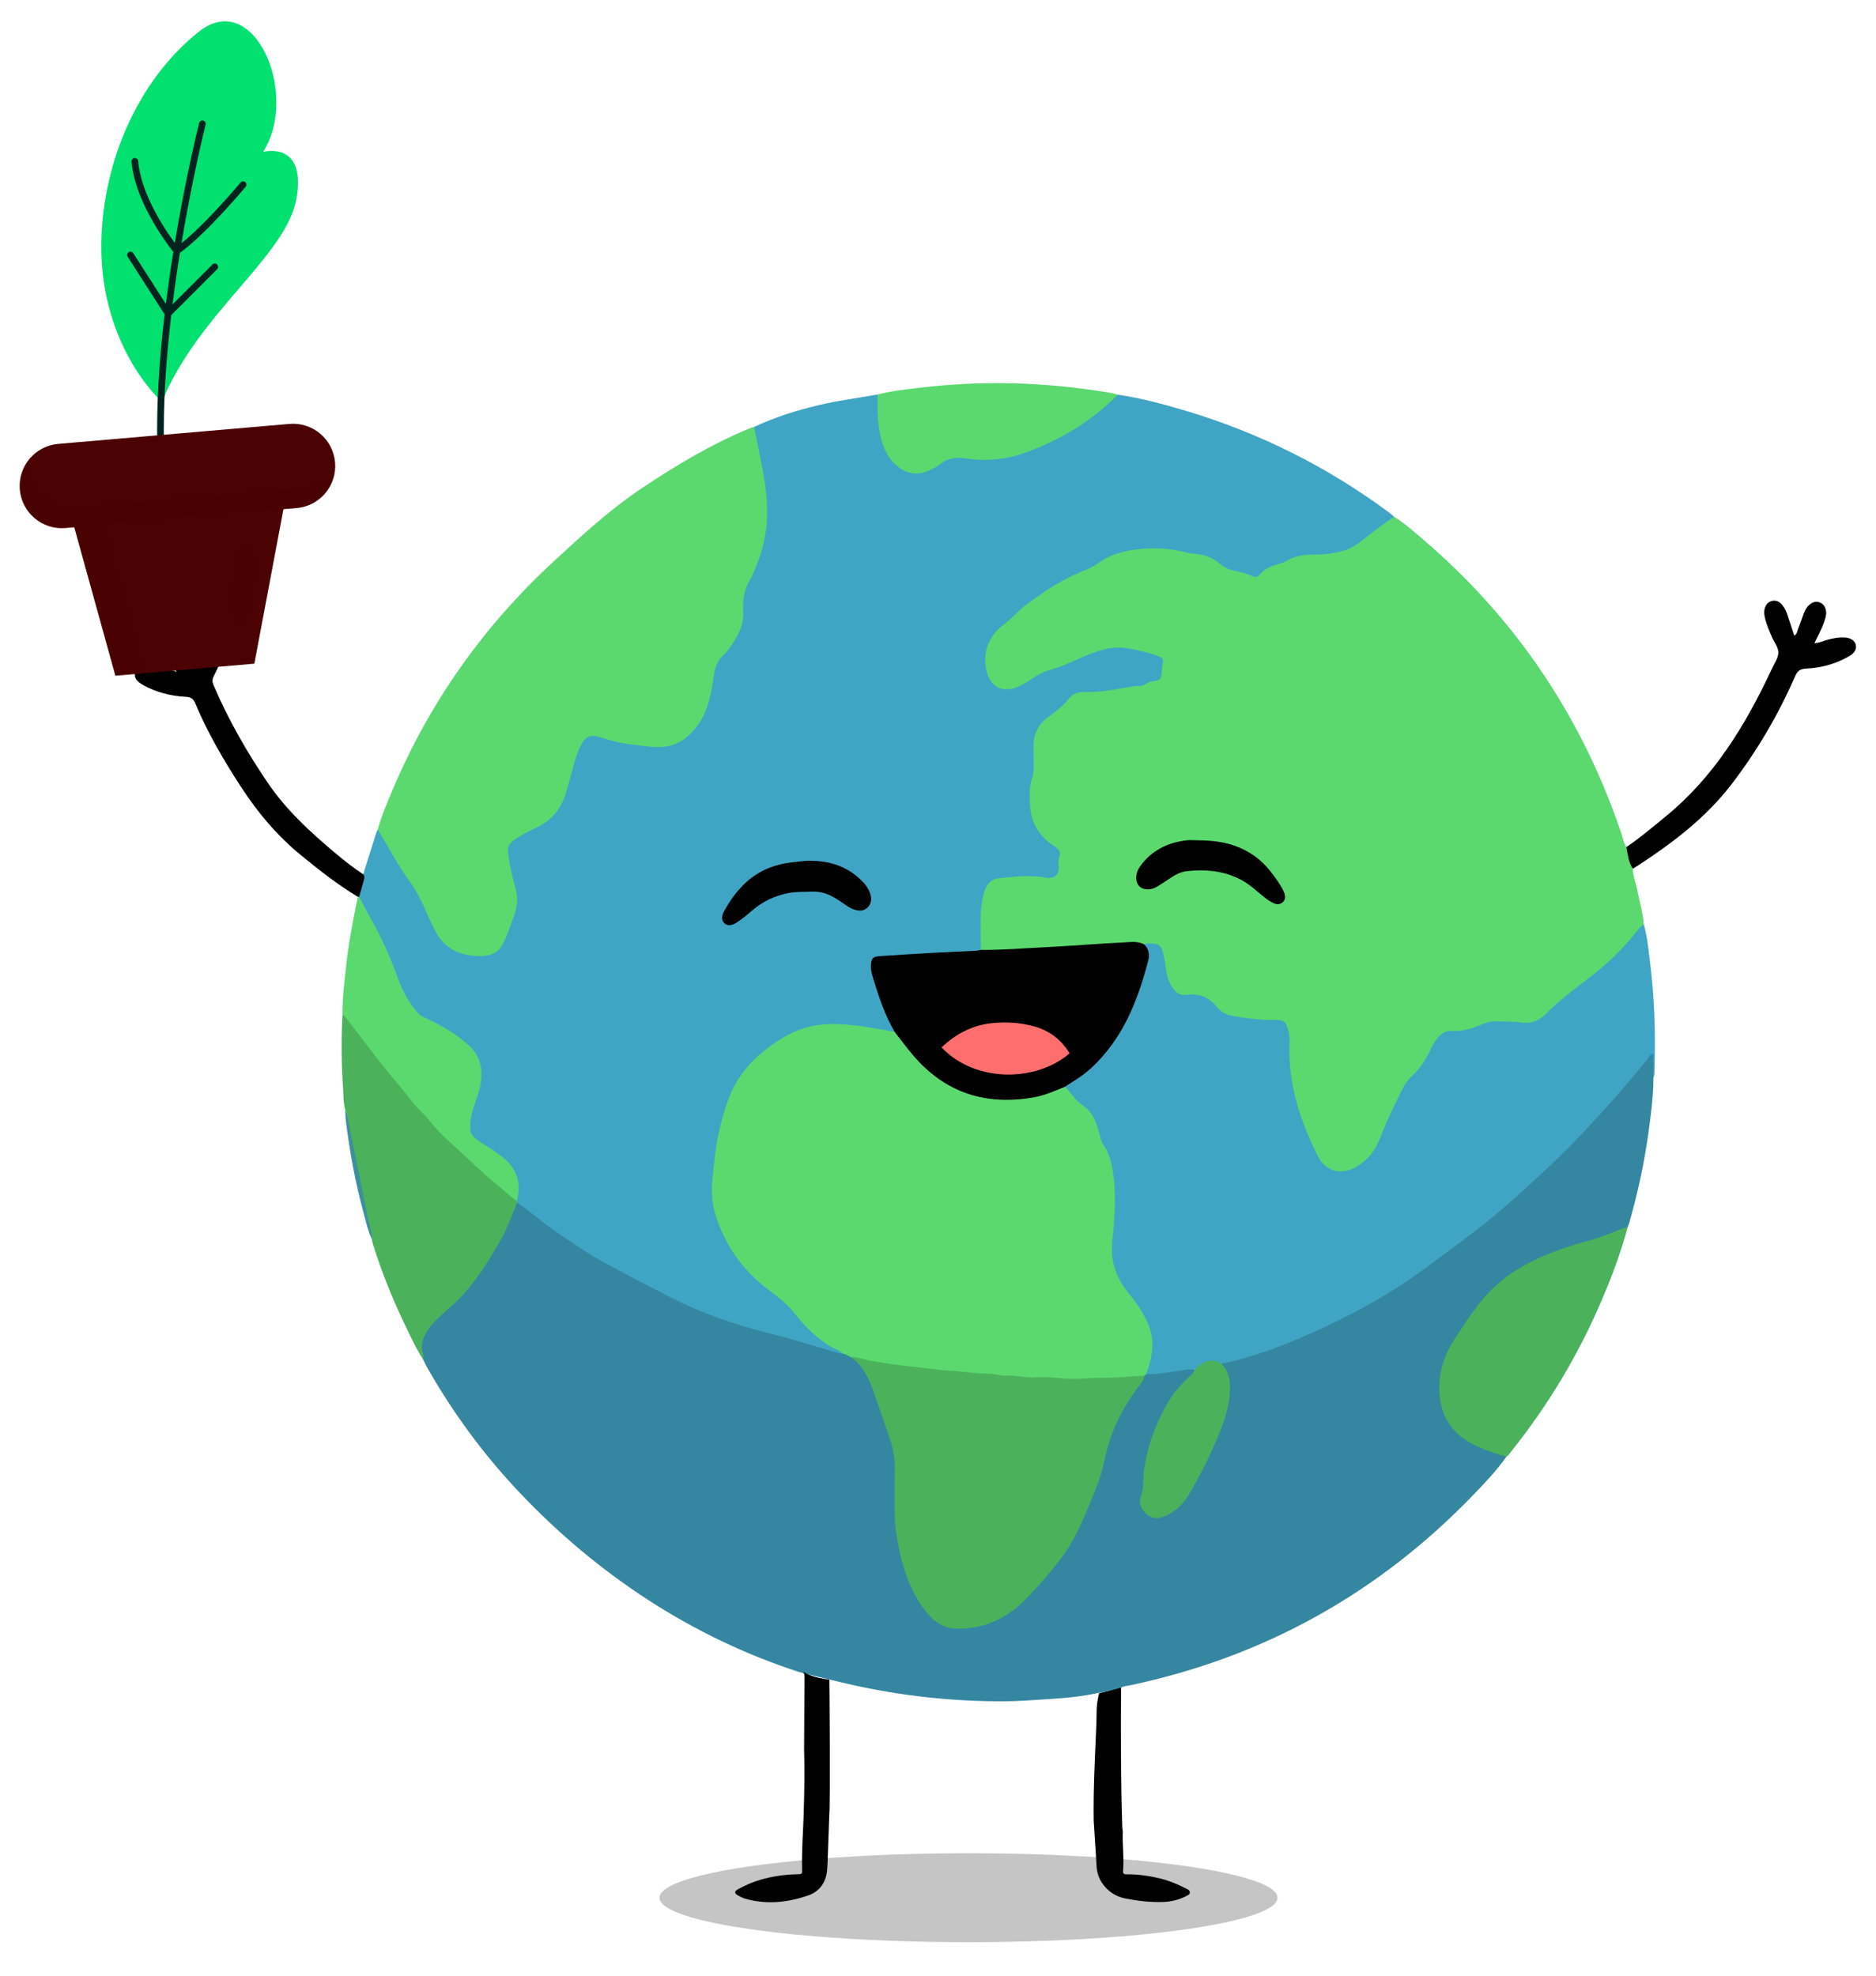
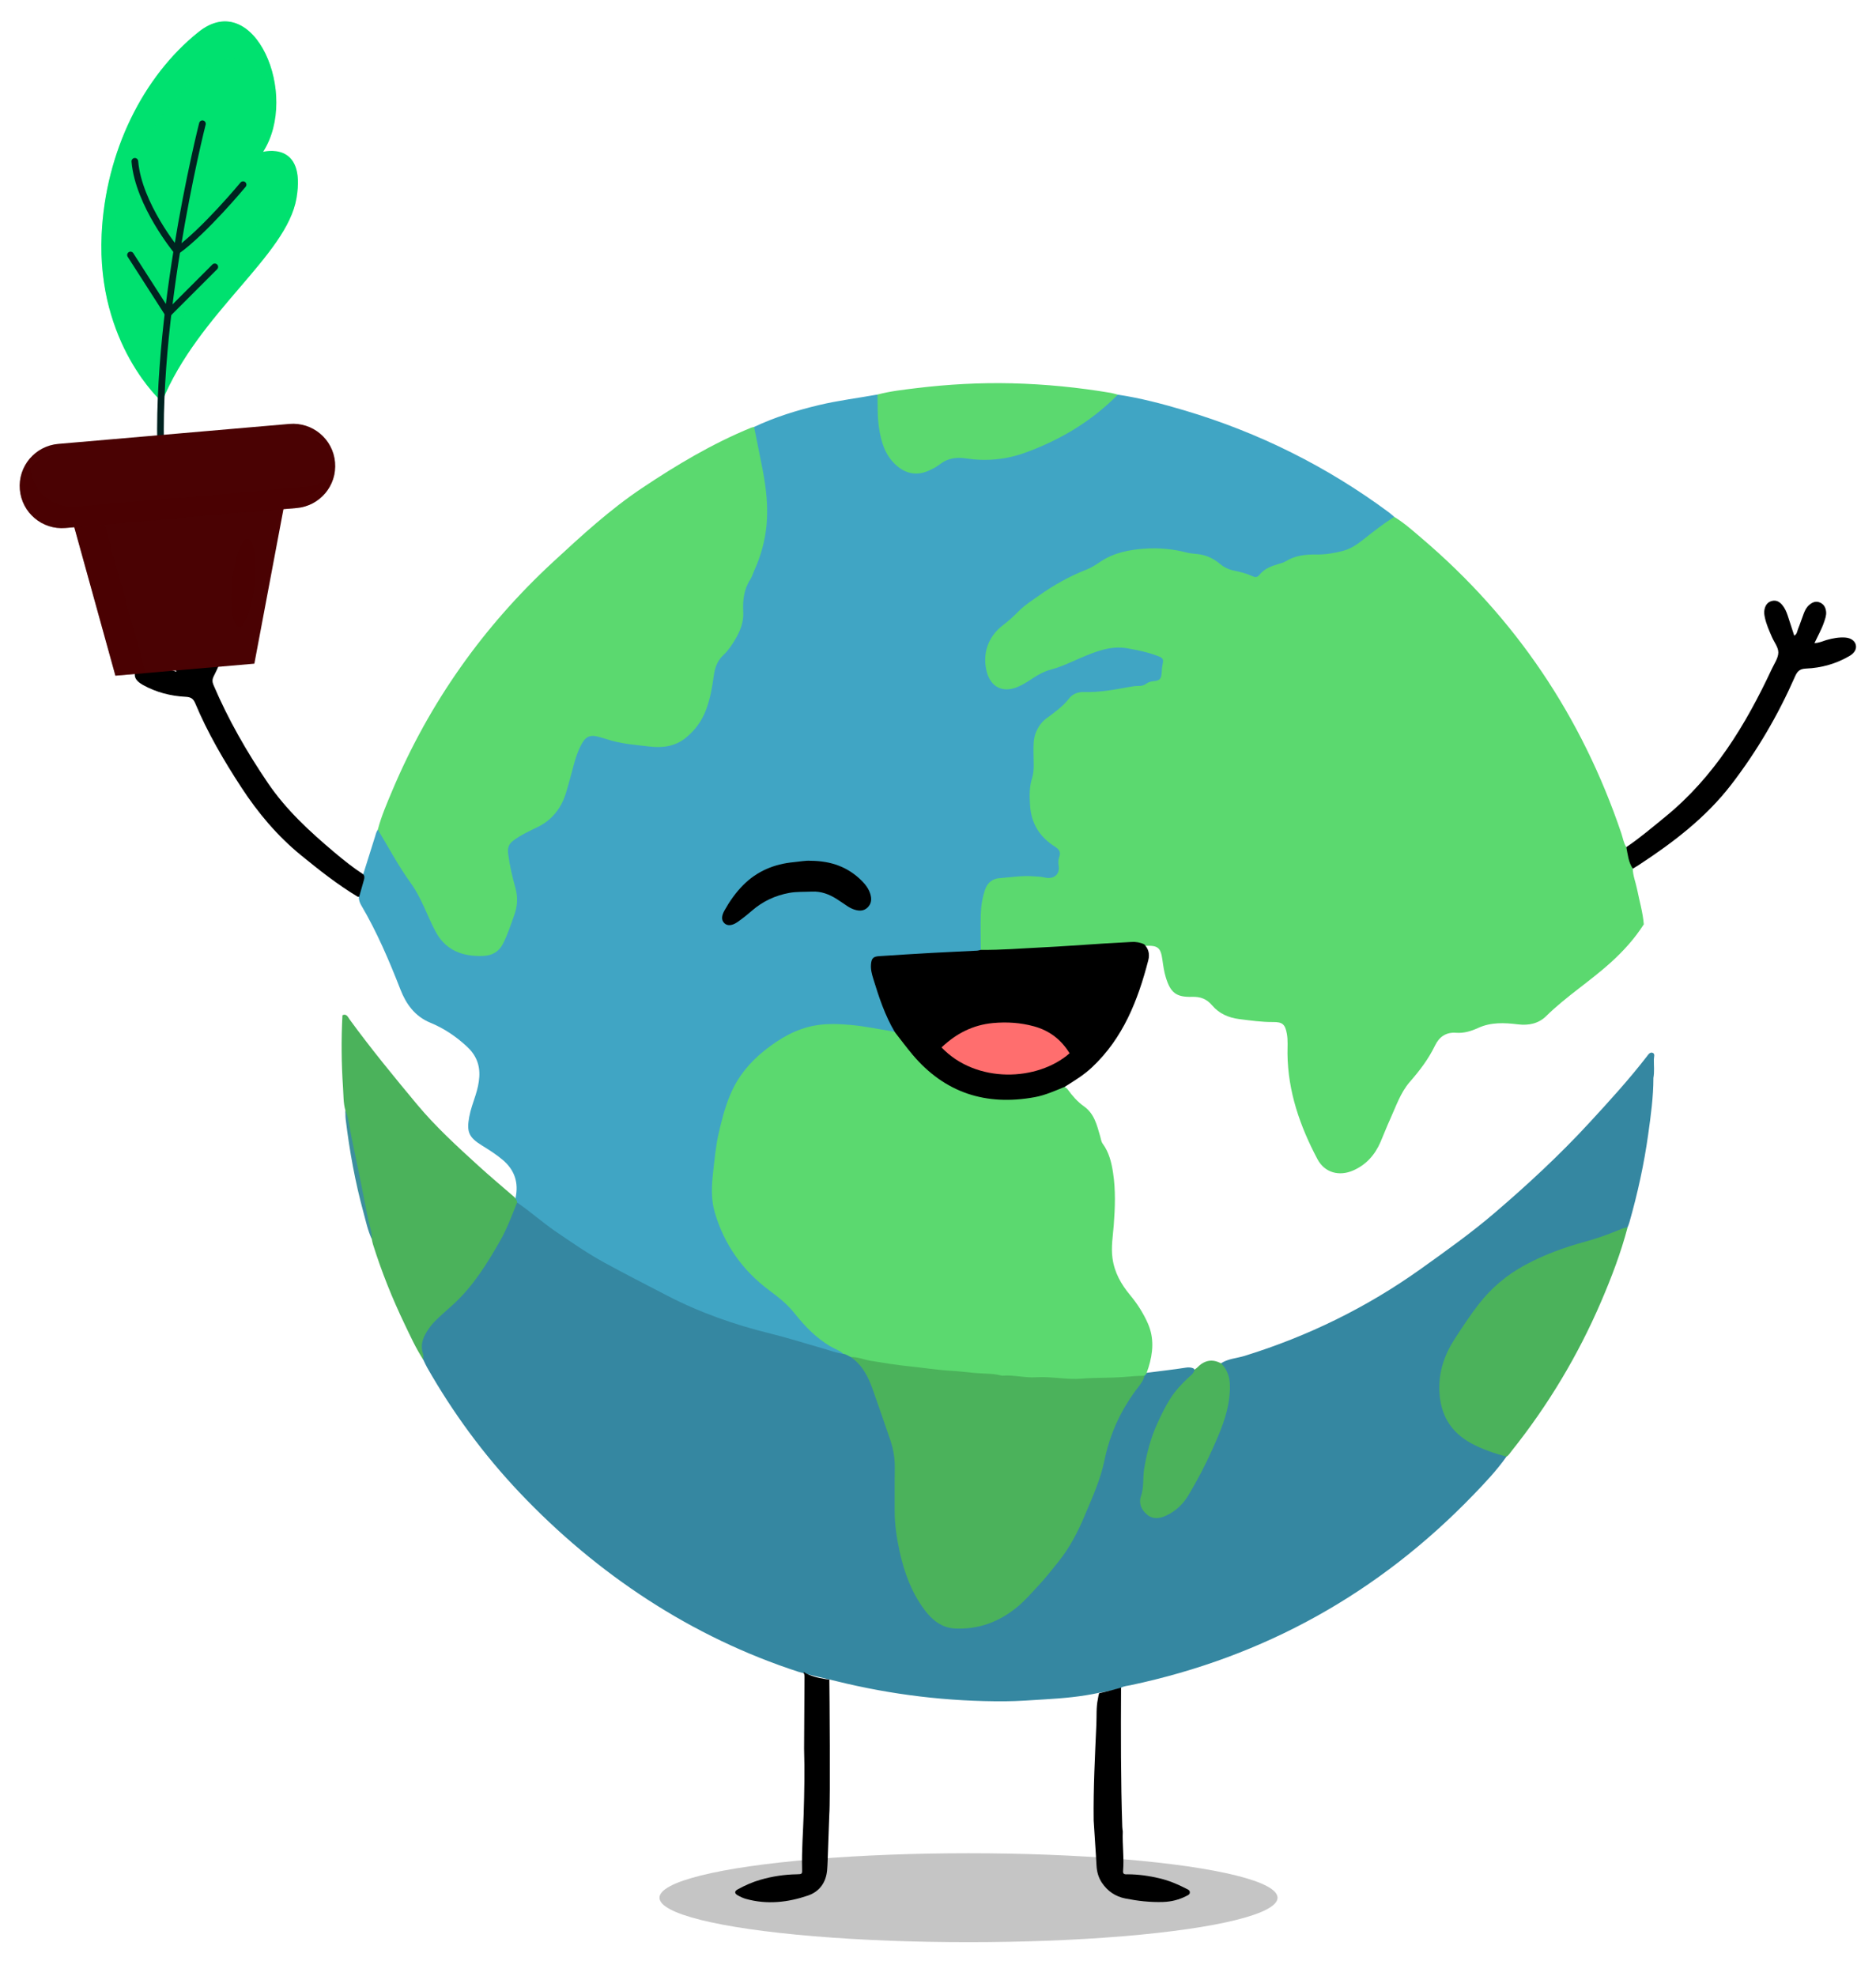
<svg xmlns="http://www.w3.org/2000/svg" version="1.1" x="0px" y="0px" width="412px" height="434px" viewBox="0 0 412 434" enable-background="new 0 0 412 434" xml:space="preserve">
  <g id="BACKGROUND">
    <g id="BACKGROUND_1_">
	</g>
  </g>
  <g id="OBJECTS">
    <g id="_x33_">
      <ellipse fill-rule="evenodd" clip-rule="evenodd" fill="#C5C5C5" cx="212.7" cy="416.729" rx="67.866" ry="9.767" />
    </g>
    <g id="_x32_">
	</g>
    <g id="_x31_">
      <g>
        <path fill-rule="evenodd" clip-rule="evenodd" fill="#40A5C4" d="M165.61,93.755c4.546-2.15,9.322-3.625,14.198-4.792     c4.258-1.019,8.609-1.547,12.915-2.326c0.75,0.894,0.417,1.966,0.448,2.963c0.094,3.034,0.376,6.026,1.543,8.875     c0.648,1.583,1.732,2.827,3.075,3.819c1.898,1.401,4.14,1.89,6.086,0.517c3.504-2.47,7.208-2.821,11.34-2.413     c5.057,0.5,9.791-1.104,14.331-3.293c4.903-2.365,9.586-5.039,13.542-8.856c0.684-0.661,1.423-1.333,2.405-1.584     c4.968,0.743,9.815,2.023,14.62,3.451c16.274,4.839,31.258,12.287,44.91,22.397c0.408,0.303,0.779,0.656,1.169,0.985     c-0.026,0.234-0.097,0.467-0.284,0.603c-2.955,2.147-5.648,4.673-8.832,6.474c-2.591,1.466-5.572,1.647-8.488,1.696     c-4.342,0.073-8.031,1.854-11.527,4.159c-0.793,0.522-1.462,0.736-2.372,0.434c-2.962-0.985-6.127-1.476-8.562-3.702     c-0.415-0.38-1.001-0.567-1.562-0.672c-5.215-0.965-10.398-2.216-15.777-1.237c-2.332,0.424-4.562,1.059-6.578,2.321     c-2.233,1.398-4.631,2.448-7.021,3.55c-3.951,1.823-7.506,4.337-10.822,7.141c-1.478,1.251-2.853,2.621-4.39,3.816     c-2.86,2.228-3.958,7.012-2.452,10.294c0.856,1.867,2.212,2.639,4.259,2.435c0.516-0.053,1.055-0.116,1.476-0.406     c4.049-2.777,8.818-3.98,13.174-6.081c2.559-1.233,5.292-1.786,7.964-2.59c1.07-0.322,2.153,0.102,3.227,0.21     c2.228,0.224,4.366,0.85,6.482,1.554c1.316,0.438,1.985,1.288,1.636,2.742c-0.146,0.612-0.15,1.248-0.23,1.87     c-0.101,0.795-0.464,1.504-1.244,1.692c-1.229,0.295-2.34,1.015-3.564,1.164c-4.188,0.511-8.31,1.573-12.565,1.506     c-1.201-0.019-2.308,0.369-3.056,1.304c-1.345,1.675-3.048,2.922-4.745,4.17c-1.849,1.357-2.792,3.192-2.835,5.411     c-0.065,3.424-0.415,6.792-0.853,10.197c-0.587,4.562,0.552,8.921,4.836,11.675c1.386,0.891,1.776,1.93,1.564,3.583     c-0.575,4.458-0.531,4.492-5.035,4.127c-2.86-0.231-5.704,0.078-8.537,0.409c-1.28,0.149-2.185,0.911-2.642,2.16     c-0.756,2.067-0.951,4.215-1.032,6.395c-0.085,2.271,0.295,4.561-0.252,6.819c-0.469,0.651-1.181,0.631-1.858,0.642     c-6.611,0.106-13.194,0.713-19.792,1.049c-1.935,0.099-2.469,0.969-1.858,3.404c0.931,3.713,2.125,7.341,3.928,10.741     c0.317,0.596,0.765,1.152,0.708,1.891c-0.415,0.766-1.114,0.39-1.675,0.351c-1.708-0.12-3.37-0.576-5.06-0.845     c-3.736-0.596-7.559-1.089-11.22-0.174c-9.088,2.269-15.449,7.87-18.666,16.727c-2.077,5.722-2.904,11.712-3.216,17.778     c-0.268,5.188,1.48,9.75,4.287,13.979c2.511,3.781,5.382,7.218,9.316,9.644c2.422,1.497,4.12,3.769,5.884,5.925     c2.061,2.52,4.574,4.428,7.347,6.057c0.608,0.358,1.453,0.481,1.58,1.395c-0.492,0.508-1.061,0.299-1.597,0.136     c-7.527-2.285-15.148-4.244-22.704-6.428c-6.442-1.86-12.387-4.917-18.316-7.973c-6.434-3.315-12.9-6.582-18.825-10.785     c-3.576-2.54-7.202-5.012-10.406-8.035c-0.088-0.155-0.146-0.325-0.179-0.499c-0.076-0.462,0.052-0.905,0.119-1.356     c0.457-3.083-0.559-5.601-2.915-7.612c-1.438-1.225-3.03-2.223-4.633-3.216c-2.863-1.771-3.354-2.988-2.752-6.266     c0.301-1.639,0.889-3.185,1.39-4.758c0.416-1.307,0.729-2.62,0.817-4.008c0.172-2.705-0.749-4.855-2.743-6.695     c-2.381-2.197-5.031-3.991-7.991-5.2c-3.424-1.398-5.353-4.14-6.571-7.265c-2.492-6.39-5.168-12.669-8.654-18.585     c-0.328-0.557-0.489-1.147-0.529-1.781c-0.15-1.753,0.724-3.302,0.996-4.972c0.845-2.695,1.685-5.392,2.539-8.083     c0.186-0.589,0.306-1.206,0.674-1.725c0.973,0.228,1.269,1.103,1.653,1.835c1.543,2.937,3.28,5.754,5.185,8.466     c1.948,2.772,3.431,5.79,4.782,8.879c1.271,2.906,2.639,5.735,5.791,7.119c2.041,0.897,4.183,1.149,6.364,0.878     c1.498-0.187,2.65-1.019,3.325-2.412c1.197-2.473,2.169-5.032,2.833-7.699c0.339-1.365,0.176-2.716-0.166-4.064     c-0.645-2.543-1.313-5.079-1.588-7.707c-0.139-1.329,0.212-2.309,1.251-3.15c1.484-1.203,3.172-2.042,4.886-2.811     c3.474-1.558,5.6-4.207,6.654-7.807c0.593-2.026,1.139-4.066,1.683-6.108c0.37-1.387,0.87-2.719,1.513-3.998     c1.158-2.302,2.45-2.902,4.882-2.076c3.551,1.207,7.243,1.632,10.931,1.954c5.389,0.471,9.421-2.217,11.496-7.328     c0.954-2.351,1.446-4.812,1.769-7.305c0.29-2.23,1.135-4.096,2.696-5.767c2.716-2.907,4.22-6.352,3.882-10.437     c-0.131-1.587,0.313-3.013,1.025-4.434c2.885-5.755,4.638-11.79,4.104-18.313c-0.382-4.675-1.366-9.255-2.33-13.835     C165.436,95.295,165.045,94.519,165.61,93.755z" />
        <path fill-rule="evenodd" clip-rule="evenodd" fill="#3587A1" d="M113.557,264.062c2.956,2.021,5.624,4.424,8.589,6.443     c3.482,2.377,6.942,4.768,10.647,6.795c4.503,2.462,9.076,4.789,13.628,7.158c7.269,3.781,14.919,6.456,22.861,8.407     c3.86,0.95,7.654,2.169,11.48,3.257c1.472,0.421,2.905,0.987,4.439,1.17c0.817-0.462,1.353,0.162,1.962,0.507     c1.843,1.179,3.099,2.832,3.925,4.841c2.067,5.015,3.909,10.108,5.368,15.336c0.417,1.492,0.486,3.029,0.504,4.58     c0.062,5.413-0.368,10.846,0.674,16.219c0.964,4.978,2.489,9.723,5.383,13.956c2.49,3.644,5.848,5.023,10.204,4.297     c5.447-0.91,9.717-3.7,13.291-7.792c2.364-2.709,4.827-5.341,6.843-8.326c3.974-5.878,6.807-12.359,8.377-19.205     c1.694-7.375,5.046-13.769,9.434-19.763c0.199-0.218,0.432-0.383,0.712-0.485c2.846-0.387,5.706-0.674,8.543-1.127     c0.562-0.091,1.127-0.079,1.662,0.15c0.938,0.868,0.096,1.458-0.407,1.973c-1.112,1.143-2.372,2.169-3.274,3.483     c-4.054,5.894-6.528,12.372-6.95,19.562c-0.061,1.03-0.181,2.038-0.425,3.039c-0.357,1.466,0.021,2.745,1.189,3.684     c1.157,0.93,2.442,0.724,3.717,0.171c2.011-0.875,3.481-2.343,4.617-4.179c3.162-5.106,5.771-10.495,7.78-16.143     c1.065-2.998,1.738-6.121,1.169-9.396c-0.217-1.253-1.266-2.021-1.463-3.22c1.593-1.113,3.536-1.162,5.313-1.713     c13.914-4.312,26.838-10.639,38.688-19.101c5.528-3.948,11.067-7.893,16.235-12.317c7.241-6.203,14.223-12.667,20.697-19.69     c4.375-4.745,8.721-9.5,12.673-14.606c0.339-0.438,0.726-1.083,1.34-0.816c0.531,0.229,0.239,0.93,0.232,1.408     c-0.02,1.365,0.153,2.736-0.101,4.094c0.004,4.162-0.57,8.273-1.142,12.38c-0.909,6.537-2.321,12.974-4.128,19.319     c-0.106,0.381-0.268,0.748-0.405,1.119c-2.744,1.711-5.824,2.6-8.885,3.475c-4.236,1.211-8.377,2.632-12.33,4.603     c-4.687,2.339-8.65,5.548-11.687,9.802c-2.809,3.935-5.912,7.71-7.296,12.498c-1.937,6.699-0.128,14.137,7.333,17.296     c1.634,0.691,3.273,1.33,4.963,1.859c0.487,0.152,1.221-0.018,1.307,0.81c-2.146,3.034-4.695,5.726-7.263,8.387     c-20.826,21.583-45.887,35.558-75.246,41.791c-0.717,0.152-1.475,0.185-2.138,0.562c-0.668,0.407-3.53,0.924-4.834,1.118     c-3.919,0.859-7.906,1.202-11.889,1.44c-2.9,0.174-5.798,0.404-8.715,0.423c-12.572,0.074-24.944-1.417-37.14-4.435     c-0.973-0.242-7.114-1.664-8.179-2.011c-23.544-7.633-44.337-21.435-61.356-39.411c-7.882-8.324-14.625-17.501-20.294-27.468     c-0.309-0.54-0.553-1.117-0.827-1.681c-1.63-3.308-0.251-5.943,1.913-8.375c1.368-1.535,3.02-2.779,4.487-4.205     c5.004-4.873,8.713-10.661,11.658-16.958c0.628-1.341,1.198-2.711,1.708-4.104C112.875,264.562,112.887,263.983,113.557,264.062z     " />
        <path fill-rule="evenodd" clip-rule="evenodd" fill="#5BD96F" d="M215.399,208.587c-0.009-2.569-0.079-5.14-0.01-7.707     c0.05-1.874,0.34-3.72,0.953-5.523c0.532-1.565,1.648-2.4,3.135-2.515c2.492-0.192,4.98-0.604,7.498-0.407     c0.792,0.062,1.577,0.053,2.371,0.244c2.139,0.516,3.449-0.698,3.159-2.538c-0.095-0.606-0.114-1.305,0.096-1.862     c0.433-1.144,0.05-1.743-0.928-2.363c-3.327-2.11-5.204-5.034-5.462-9.121c-0.127-2.03-0.165-3.947,0.44-5.878     c0.574-1.839,0.321-3.733,0.325-5.61c0.002-1.538-0.07-3.064,0.56-4.543c0.505-1.188,1.183-2.18,2.216-2.964     c1.767-1.337,3.61-2.569,4.992-4.373c0.789-1.029,1.965-1.504,3.322-1.461c3.375,0.106,6.678-0.516,9.974-1.12     c0.681-0.123,1.348-0.226,2.03-0.216c0.588,0.008,1.114-0.086,1.606-0.455c0.506-0.379,1.092-0.544,1.747-0.603     c1.285-0.114,1.615-0.521,1.698-1.861c0.035-0.568,0.067-1.129,0.184-1.694c0.26-1.278,0.168-1.503-1.025-1.96     c-2.126-0.816-4.354-1.269-6.595-1.675c-3.798-0.691-7.163,0.739-10.496,2.156c-2.096,0.893-4.129,1.902-6.348,2.486     c-1.496,0.394-2.856,1.141-4.145,1.998c-0.998,0.666-2.006,1.313-3.111,1.788c-3.405,1.462-5.999,0.022-6.87-3.261     c-1.047-3.952,0.283-7.795,3.581-10.28c1.235-0.931,2.364-1.971,3.444-3.071c1.287-1.312,2.835-2.271,4.319-3.331     c3.311-2.364,6.818-4.322,10.605-5.81c1.05-0.413,2.028-1.049,2.971-1.685c2.941-1.978,6.269-2.643,9.705-2.884     c3.143-0.22,6.261,0.055,9.315,0.858c0.887,0.234,1.803,0.241,2.698,0.373c1.771,0.26,3.245,0.991,4.583,2.116     c0.885,0.745,1.895,1.218,3.045,1.459c1.39,0.293,2.778,0.638,4.075,1.234c0.596,0.274,1.063,0.299,1.501-0.256     c1.039-1.325,2.514-1.914,4.063-2.379c0.599-0.181,1.241-0.317,1.76-0.639c2.084-1.291,4.349-1.515,6.735-1.484     c1.927,0.026,3.85-0.291,5.732-0.77c1.759-0.447,3.204-1.438,4.596-2.543c2.188-1.735,4.388-3.457,6.746-4.959     c2.202,1.337,4.111,3.058,6.06,4.716c20.598,17.531,35.15,39.157,43.818,64.767c0.346,1.02,0.494,2.113,1.093,3.044     c1.052,1.402,1.177,3.083,1.428,4.726c0.025,1.562,0.641,3.002,0.94,4.507c0.512,2.57,1.271,5.092,1.479,7.72     c-2.004,3.143-4.487,5.876-7.238,8.369c-4.564,4.14-9.807,7.459-14.22,11.802c-1.643,1.615-3.796,2.088-6.189,1.794     c-2.938-0.361-5.897-0.512-8.743,0.793c-1.497,0.688-3.129,1.19-4.812,1.058c-2.271-0.181-3.756,0.943-4.655,2.81     c-1.43,2.964-3.369,5.499-5.529,7.974c-2.063,2.363-3.067,5.451-4.367,8.3c-0.733,1.609-1.364,3.267-2.065,4.891     c-1.222,2.832-3.151,5.011-6.017,6.266c-3.086,1.349-6.266,0.476-7.834-2.482c-3.833-7.232-6.49-14.838-6.583-23.155     c-0.017-1.482,0.131-2.972-0.146-4.442c-0.383-2.015-0.949-2.537-2.982-2.521c-2.522,0.02-5.002-0.333-7.49-0.651     c-2.358-0.301-4.412-1.212-5.96-3.038c-1.164-1.374-2.535-1.902-4.35-1.845c-3.518,0.109-4.773-0.907-5.8-4.292     c-0.381-1.259-0.563-2.558-0.745-3.86c-0.369-2.67-1.002-3.17-3.714-3.044c-0.229,0.01-0.455,0.023-0.685-0.001     c-3.356-0.8-6.7-0.007-10.031,0.157c-4.713,0.231-9.424,0.623-14.137,0.818c-3.012,0.125-6.011,0.595-9.034,0.391     C216.897,209.014,216.07,209.176,215.399,208.587z" />
-         <path fill-rule="evenodd" clip-rule="evenodd" fill="#40A5C4" d="M251.295,207.37c0.366-0.213,0.771-0.185,1.168-0.184     c2.092,0.006,2.594,0.371,3.05,2.409c0.262,1.161,0.43,2.343,0.598,3.521c0.156,1.085,0.5,2.118,0.976,3.081     c0.694,1.41,1.779,2.475,3.48,2.262c2.773-0.345,4.94,0.462,6.686,2.71c1.008,1.298,2.625,1.843,4.214,2.067     c2.754,0.388,5.514,0.794,8.314,0.74c2.312-0.043,2.66,0.331,3.229,2.627c0.237,0.966,0.215,1.93,0.185,2.889     c-0.289,8.736,2.381,16.718,6.23,24.384c1.639,3.26,4.86,4.212,8.091,2.529c0.91-0.474,1.737-1.068,2.5-1.772     c1.378-1.271,2.305-2.839,2.982-4.539c1.459-3.657,3.099-7.225,4.882-10.732c0.572-1.131,1.233-2.171,2.175-3.037     c1.918-1.765,3.279-3.924,4.321-6.294c0.418-0.952,1.011-1.766,1.727-2.519c0.761-0.801,1.642-1.203,2.74-1.132     c2.341,0.151,4.507-0.524,6.611-1.438c1.067-0.464,2.149-0.715,3.315-0.666c1.816,0.078,3.627,0.019,5.452,0.281     c2.014,0.289,3.898-0.47,5.286-1.917c3.575-3.723,7.903-6.516,11.836-9.795c2.815-2.347,5.374-4.92,7.65-7.785     c0.604-0.758,1.217-1.511,2.016-2.08c0.72,2.523,0.97,5.131,1.299,7.717c1.024,8.026,1.312,16.09,1.047,24.175     c-0.02,0.617,0.077,1.258-0.238,1.839c0-1.745,0-3.492,0-5.286c-0.971,0.106-1.068,0.852-1.434,1.302     c-2.584,3.171-5.201,6.309-7.937,9.353c-3.964,4.407-7.968,8.772-12.263,12.852c-3.547,3.363-7.125,6.692-10.814,9.91     c-5.621,4.9-11.69,9.192-17.657,13.632c-7.115,5.293-14.827,9.561-22.846,13.283c-6.658,3.092-13.488,5.754-20.66,7.447     c-0.452,0.108-0.895,0.147-1.349,0.178c-2.183-0.594-3.983,0.444-5.809,1.37c-1.551-0.194-3.05,0.252-4.562,0.438     c-2.023,0.245-4.024,0.649-6.077,0.57c-0.386-0.885,0.057-1.695,0.301-2.482c1.258-4.073,0.421-7.769-1.831-11.265     c-1.053-1.636-2.231-3.173-3.413-4.712c-2.533-3.293-3.308-6.992-2.893-11.116c0.539-5.329,1.016-10.688-0.174-16.013     c-0.339-1.517-0.785-2.982-1.622-4.305c-0.999-1.576-1.15-3.454-1.824-5.149c-0.412-1.036-0.916-1.889-1.755-2.651     c-1.727-1.568-3.526-3.095-4.701-5.171c-0.144-0.922,0.659-1.114,1.191-1.453c6.801-4.338,11.251-10.509,14.012-17.98     c0.668-1.812,1.304-3.64,1.888-5.486C251.584,211.779,252.243,209.641,251.295,207.37z" />
        <path fill-rule="evenodd" clip-rule="evenodd" fill="#5BD96F" d="M165.61,93.755c0.637,3.178,1.292,6.351,1.905,9.535     c0.767,3.987,1.204,8.023,0.823,12.069c-0.327,3.468-1.271,6.823-2.727,10.012c-0.284,0.622-0.462,1.308-0.831,1.873     c-1.444,2.216-1.684,4.65-1.553,7.213c0.111,2.173-0.68,4.153-1.778,5.984c-0.732,1.219-1.529,2.429-2.576,3.4     c-1.342,1.246-1.881,2.805-2.115,4.543c-0.343,2.541-0.791,5.054-1.694,7.475c-0.924,2.478-2.434,4.516-4.461,6.165     c-2.324,1.889-5.091,2.251-7.933,1.912c-2.818-0.334-5.664-0.54-8.417-1.311c-0.712-0.2-1.421-0.414-2.126-0.638     c-2.604-0.826-3.545-0.411-4.752,2.094c-1.047,2.173-1.505,4.532-2.164,6.827c-0.626,2.186-1.083,4.416-2.332,6.392     c-1.197,1.894-2.75,3.313-4.758,4.29c-1.843,0.896-3.705,1.745-5.373,2.986c-1.075,0.801-1.305,1.68-1.144,2.947     c0.324,2.551,0.914,5.033,1.601,7.5c0.553,1.989,0.449,3.939-0.246,5.874c-0.771,2.144-1.462,4.321-2.505,6.357     c-0.89,1.737-2.356,2.577-4.269,2.66c-1.774,0.078-3.54-0.077-5.221-0.663c-2.366-0.826-4.097-2.436-5.273-4.634     c-0.646-1.206-1.215-2.448-1.772-3.701c-1.088-2.448-2.189-4.903-3.773-7.091c-2.681-3.706-4.81-7.748-7.17-11.648     c0.785-2.991,2.018-5.82,3.213-8.655c8.138-19.287,19.971-35.983,35.335-50.176c6.21-5.736,12.445-11.471,19.491-16.181     c7.601-5.08,15.444-9.764,23.941-13.244C165.161,93.837,165.391,93.81,165.61,93.755z" />
        <path fill-rule="evenodd" clip-rule="evenodd" fill="#4BB25B" d="M113.557,264.062c-1.137,2.841-2.189,5.724-3.709,8.389     c-2.881,5.048-5.94,9.984-10.272,13.959c-1.34,1.229-2.736,2.398-4.025,3.688c-0.692,0.691-1.268,1.462-1.785,2.281     c-0.945,1.496-1.478,3.062-0.878,4.856c0.138,0.416,0.059,0.903,0.08,1.356c-1.626-2.487-2.847-5.188-4.126-7.854     c-2.717-5.665-5.043-11.486-6.928-17.48c-0.119-0.377-0.178-0.771-0.263-1.158c-1.51-5.999-2.899-12.026-4.053-18.106     c-0.643-3.388-1.181-6.795-1.753-10.195c-0.462-1.6-0.395-3.262-0.506-4.893c-0.362-5.318-0.416-10.643-0.131-15.968     c0.929-0.415,1.209,0.428,1.559,0.906c4.673,6.411,9.707,12.538,14.779,18.633c4.058,4.878,8.727,9.151,13.402,13.417     c2.612,2.384,5.321,4.652,7.993,6.967c0.267,0.231,0.402,0.55,0.565,0.848C113.522,263.825,113.54,263.942,113.557,264.062z" />
        <path fill-rule="evenodd" clip-rule="evenodd" fill="#4BB25B" d="M330.848,319.872c-2.693-0.724-5.314-1.611-7.783-2.952     c-4.524-2.461-6.724-6.307-6.954-11.366c-0.196-4.256,1.104-8.087,3.408-11.607c1.684-2.576,3.36-5.154,5.255-7.588     c2.777-3.562,6.146-6.396,10.107-8.544c4.18-2.271,8.618-3.886,13.19-5.132c2.424-0.66,4.78-1.493,7.104-2.438     c0.736-0.3,1.455-0.655,2.268-0.715c-1.475,5.588-3.527,10.972-5.802,16.271c-5.074,11.817-11.632,22.757-19.655,32.813     C331.633,319.053,331.351,319.563,330.848,319.872z" />
-         <path fill-rule="evenodd" clip-rule="evenodd" fill="#5BD96F" d="M113.505,263.706c-1.684-1.075-3.049-2.539-4.599-3.779     c-3.465-2.77-6.54-5.976-9.861-8.908c-1.653-1.461-3.238-3.021-4.611-4.792c-1.18-1.521-2.695-2.757-3.896-4.291     c-2.201-2.814-4.542-5.516-6.758-8.32c-2.636-3.337-5.203-6.729-7.787-10.108c-0.216-0.284-0.405-0.546-0.787-0.571     c-0.017-3.647,0.421-7.262,0.814-10.877c0.555-5.091,1.535-10.112,2.562-15.126c0.094-0.135,0.193-0.13,0.295-0.008     c0.715,1.359,1.39,2.743,2.154,4.074c2.417,4.217,4.481,8.601,6.106,13.176c1.042,2.935,2.396,5.65,4.426,8.029     c0.461,0.539,0.939,0.919,1.588,1.214c3.594,1.634,7.005,3.534,9.933,6.27c2.611,2.438,2.991,5.378,2.417,8.624     c-0.287,1.629-0.96,3.156-1.451,4.734c-0.475,1.524-0.815,3.072-0.787,4.694c0.015,0.81,0.288,1.412,0.849,1.965     c0.742,0.732,1.613,1.267,2.49,1.798c1.218,0.742,2.397,1.532,3.532,2.405C113.437,256.444,114.609,259.674,113.505,263.706z" />
        <path fill-rule="evenodd" clip-rule="evenodd" fill="#5BD96F" d="M245.493,86.664c-5.792,5.875-12.705,9.985-20.411,12.769     c-4.182,1.511-8.523,1.905-12.958,1.234c-2.015-0.304-3.983-0.078-5.681,1.265c-0.763,0.603-1.633,1.043-2.521,1.439     c-2.577,1.147-5.014,0.673-7.11-1.212c-2.45-2.204-3.291-5.081-3.765-8.187c-0.373-2.441-0.282-4.887-0.324-7.335     c2.815-0.742,5.705-1.06,8.581-1.409c6.961-0.842,13.953-1.225,20.967-1.053c7.296,0.18,14.54,0.896,21.737,2.111     C244.509,86.371,244.998,86.536,245.493,86.664z" />
        <path fill-rule="evenodd" clip-rule="evenodd" d="M78.878,196.924l-0.149-0.027l-0.146,0.035     c-4.417-2.652-8.437-5.828-12.426-9.081c-5.244-4.274-9.51-9.353-13.179-14.981c-3.84-5.887-7.382-11.944-10.105-18.441     c-0.439-1.047-0.992-1.361-2.139-1.419c-3.274-0.17-6.42-0.98-9.319-2.584c-1.418-0.785-1.989-1.643-1.774-2.624     c0.23-1.05,1.233-1.598,2.867-1.648c1.516-0.046,2.932,0.395,4.359,0.793c0.586,0.165,1.17,0.337,1.912,0.552     c-0.795-1.681-1.612-3.118-2.148-4.68c-0.259-0.756-0.549-1.512-0.461-2.332c0.099-0.908,0.485-1.644,1.373-2.013     c0.91-0.377,1.674-0.035,2.356,0.557c0.669,0.581,1.007,1.376,1.312,2.177c0.468,1.226,0.906,2.462,1.353,3.697     c0.115,0.318,0.169,0.673,0.609,0.832c0.472-1.452,0.941-2.901,1.414-4.349c0.286-0.874,0.651-1.713,1.255-2.416     c0.594-0.69,1.324-1.08,2.272-0.823c0.943,0.254,1.397,0.955,1.582,1.842c0.217,1.045-0.087,2.042-0.416,3.018     c-0.64,1.895-1.451,3.722-2.35,5.505c-0.34,0.677-0.333,1.228-0.042,1.915c3.237,7.589,7.312,14.699,11.947,21.518     c4.032,5.932,9.233,10.701,14.657,15.27c2.007,1.691,4.062,3.329,6.268,4.768c0.346,0.382,0.284,0.818,0.161,1.255     C79.576,194.468,79.226,195.696,78.878,196.924z" />
        <path fill-rule="evenodd" clip-rule="evenodd" d="M358.591,190.751c-0.976-1.425-1.089-3.11-1.427-4.727     c2.988-2.013,5.721-4.35,8.511-6.622c10.731-8.735,17.682-20.178,23.438-32.492c0.556-1.188,1.421-2.405,1.437-3.617     c0.015-1.139-0.925-2.28-1.418-3.432c-0.585-1.362-1.198-2.714-1.521-4.174c-0.137-0.622-0.236-1.242-0.097-1.865     c0.197-0.885,0.639-1.588,1.583-1.843c0.947-0.257,1.678,0.132,2.271,0.822c0.604,0.703,0.969,1.542,1.255,2.417     c0.475,1.449,0.943,2.897,1.421,4.37c0.643-0.348,0.638-0.991,0.845-1.495c0.453-1.108,0.817-2.252,1.245-3.371     c0.266-0.697,0.602-1.365,1.181-1.864c0.685-0.59,1.447-0.931,2.357-0.552c0.887,0.37,1.273,1.107,1.369,2.015     c0.087,0.819-0.205,1.575-0.462,2.332c-0.535,1.562-1.355,2.996-2.093,4.566c1.008-0.01,1.827-0.445,2.686-0.684     c1.331-0.37,2.667-0.631,4.053-0.537c1.254,0.085,2.151,0.726,2.347,1.642c0.188,0.866-0.259,1.735-1.334,2.37     c-2.958,1.749-6.209,2.664-9.601,2.803c-1.434,0.059-1.93,0.627-2.434,1.773c-3.714,8.45-8.349,16.375-13.975,23.69     c-5.575,7.248-12.742,12.711-20.324,17.674C359.477,190.231,359.029,190.485,358.591,190.751z" />
        <path fill-rule="evenodd" clip-rule="evenodd" d="M182.136,368.828c-0.28-0.026-0.561-0.062-0.839-0.104     c-1.629-0.255-3.399-0.683-4.84-1.576c0.086,0.289,0.218,0.606,0.227,0.992c-0.031,5.292-0.063,10.582-0.096,15.87     c0.151,4.79,0.054,9.578-0.091,14.363c-0.12,3.991-0.458,7.974-0.348,11.972c0.033,1.184,0.04,1.224-1.185,1.243     c-2.698,0.044-5.338,0.444-7.928,1.188c-1.761,0.507-3.433,1.239-5.031,2.124c-0.718,0.398-0.723,0.872-0.036,1.274     c0.584,0.343,1.22,0.641,1.871,0.821c4.615,1.283,9.183,0.771,13.61-0.744c2.482-0.85,3.947-2.822,4.192-5.539     c0.061-0.681,0.091-1.366,0.117-2.049c0.126-3.42,0.246-6.838,0.369-10.257C182.367,395.771,182.177,370.713,182.136,368.828z" />
        <path fill-rule="evenodd" clip-rule="evenodd" d="M260.524,414.74c-1.876-0.971-3.815-1.781-5.88-2.273     c-2.281-0.543-4.589-0.865-6.938-0.88c-0.482-0.003-1.137,0.121-1.065-0.701c0.258-2.906-0.187-5.807-0.063-8.711     c-0.037-0.337-0.095-0.675-0.108-1.014c-0.338-10.18-0.319-20.364-0.268-30.549c-0.004-0.006-0.005-0.013-0.006-0.019     c-1.584,0.448-3.168,0.899-4.785,1.211c-0.181,0.415-0.205,0.879-0.302,1.321c-0.389,1.807-0.247,3.641-0.327,5.46     c-0.309,7.057-0.688,14.112-0.595,21.182c0.009,0.637,0.517,7.513,0.624,9.848c0.061,1.362,0.401,2.667,1.205,3.856     c1.238,1.83,2.956,2.996,5.114,3.424c2.744,0.547,5.52,0.864,8.324,0.769c1.787-0.064,3.493-0.483,5.089-1.311     c0.348-0.18,0.773-0.315,0.766-0.812C261.301,415.049,260.871,414.92,260.524,414.74z" />
        <path fill-rule="evenodd" clip-rule="evenodd" fill="#3D8F9E" d="M75.844,243.797c0.787,1.9,0.935,3.95,1.354,5.931     c1.247,5.889,2.44,11.786,3.588,17.693c0.302,1.555,0.952,3.052,0.864,4.678c-0.878-1.86-1.283-3.872-1.822-5.837     c-1.835-6.705-3.069-13.527-3.904-20.423C75.842,245.164,75.868,244.477,75.844,243.797z" />
        <path fill-rule="evenodd" clip-rule="evenodd" fill="#5BD96F" d="M233.82,238.668c0.22,0.18,0.487,0.324,0.649,0.547     c1.013,1.393,2.165,2.729,3.535,3.692c2.372,1.669,2.891,4.187,3.621,6.65c0.161,0.544,0.203,1.13,0.549,1.6     c1.396,1.898,1.925,4.12,2.271,6.372c0.59,3.844,0.443,7.695,0.148,11.571c-0.182,2.359-0.604,4.707-0.281,7.137     c0.426,3.213,1.903,5.782,3.902,8.188c1.569,1.892,2.889,3.956,3.883,6.212c1.41,3.209,1.132,6.438,0.124,9.674     c-0.153,0.489-0.341,0.967-0.513,1.449c-0.123,0.115-0.247,0.232-0.37,0.349c-1.505,0.896-3.234,0.697-4.834,0.771     c-3.188,0.143-6.392,0.511-9.567,0.382c-6.149-0.251-12.309-0.294-18.449-0.883c-7.268-0.699-14.556-1.214-21.796-2.174     c-3.324-0.44-6.713-0.689-9.807-2.196c-0.568-0.221-1.053-0.64-1.683-0.717c-0.855-0.784-1.978-1.107-2.949-1.695     c-3.079-1.858-5.537-4.392-7.732-7.17c-1.582-2.001-3.516-3.537-5.538-5.037c-5.904-4.382-9.95-10.113-12.017-17.175     c-0.86-2.94-0.686-5.954-0.336-8.98c0.313-2.711,0.55-5.428,1.142-8.099c0.665-3.003,1.432-5.976,2.633-8.818     c1.661-3.925,4.274-7.09,7.608-9.724c3.264-2.579,6.761-4.636,10.914-5.387c2.664-0.481,5.363-0.365,8.016-0.123     c3.046,0.278,6.058,0.921,9.085,1.41c0.167,0.027,0.327,0.101,0.49,0.151c0.928-0.013,1.185,0.786,1.603,1.358     c2.914,3.999,6.156,7.649,10.621,9.983c7.494,3.918,15.178,3.969,22.999,1.078C232.404,238.82,233.019,238.227,233.82,238.668z" />
        <path fill-rule="evenodd" clip-rule="evenodd" d="M233.82,238.668c-2.157,0.881-4.279,1.844-6.599,2.267     c-10.699,1.944-19.717-0.935-26.803-9.33c-1.355-1.606-2.603-3.304-3.9-4.959c-2.167-3.657-3.488-7.657-4.725-11.689     c-0.319-1.037-0.604-2.083-0.51-3.188c0.114-1.32,0.471-1.715,1.785-1.802c3.866-0.256,7.733-0.5,11.603-0.716     c3.3-0.184,6.603-0.32,9.905-0.487c0.275-0.014,0.547-0.115,0.821-0.176c4.503,0.054,8.988-0.33,13.478-0.547     c4.491-0.216,8.975-0.564,13.464-0.843c2.044-0.127,4.091-0.224,6.137-0.345c0.986-0.06,1.926,0.093,2.819,0.518     c0.955,0.988,1.235,2.158,0.894,3.472c-2.284,8.831-5.532,17.142-12.411,23.575C237.965,236.113,235.887,237.366,233.82,238.668z     " />
        <path fill-rule="evenodd" clip-rule="evenodd" d="M177.978,189.023c4.614,0.026,8.256,1.395,11.241,4.356     c0.852,0.844,1.582,1.801,1.93,2.989c0.31,1.057,0.233,2.053-0.564,2.866c-0.811,0.825-1.805,0.859-2.858,0.537     c-0.608-0.186-1.16-0.474-1.685-0.823c-0.759-0.506-1.503-1.034-2.274-1.521c-1.67-1.057-3.448-1.737-5.477-1.637     c-1.649,0.082-3.309-0.015-4.944,0.283c-3.098,0.562-5.843,1.856-8.232,3.927c-1.032,0.895-2.102,1.759-3.229,2.528     c-1.183,0.806-2.214,0.808-2.823,0.184c-0.651-0.665-0.658-1.536,0.08-2.844c1.124-1.994,2.439-3.859,4.054-5.489     c3.062-3.089,6.842-4.649,11.124-5.052C175.679,189.199,177.034,188.94,177.978,189.023z" />
        <path fill-rule="evenodd" clip-rule="evenodd" fill="#4BB25B" d="M186.886,298.009c1.502-0.054,2.879,0.576,4.331,0.815     c2.902,0.476,5.8,0.951,8.729,1.241c2.925,0.289,5.837,0.781,8.768,0.939c1.759,0.097,3.508,0.311,5.249,0.481     c1.967,0.196,3.972,0.06,5.91,0.568c0.109,0.029,0.227,0.047,0.339,0.037c2.452-0.196,4.863,0.513,7.312,0.353     c3.362-0.218,6.704,0.58,10.044,0.3c3.069-0.258,6.142-0.121,9.192-0.361c1.527-0.119,3.047-0.269,4.581-0.273     c-0.187,0.923-0.745,1.686-1.284,2.384c-3.725,4.812-6.261,10.144-7.484,16.124c-0.883,4.319-2.723,8.315-4.422,12.36     c-1.49,3.537-3.255,6.905-5.659,9.913c-1.493,1.869-2.973,3.745-4.612,5.491c-1.403,1.491-2.721,3.039-4.31,4.369     c-4.025,3.375-8.595,5.099-13.827,4.86c-2.95-0.136-5.068-1.891-6.754-4.164c-2.833-3.822-4.428-8.196-5.428-12.8     c-0.64-2.945-1.087-5.923-1.075-8.955c0.014-3.083-0.023-6.166,0.028-9.25c0.038-2.135-0.314-4.198-0.989-6.203     c-1.256-3.722-2.568-7.427-3.862-11.138C190.691,302.319,189.365,299.775,186.886,298.009z" />
        <path fill-rule="evenodd" clip-rule="evenodd" fill="#4BB25B" d="M262.35,300.753c0.178-0.133,0.379-0.243,0.533-0.402     c1.526-1.596,3.259-2.049,5.275-0.968c2.114,2.117,2.121,4.679,1.816,7.449c-0.452,4.105-2.084,7.769-3.733,11.468     c-1.512,3.392-3.235,6.66-5.124,9.854c-1.227,2.074-2.85,3.675-5.053,4.685c-1.451,0.667-2.904,0.824-4.174-0.259     c-1.24-1.062-1.871-2.438-1.291-4.119c0.662-1.923,0.352-3.95,0.676-5.921c0.567-3.449,1.454-6.788,2.895-9.961     c0.849-1.865,1.74-3.717,2.849-5.458c1.083-1.7,2.42-3.155,3.885-4.521C261.473,302.069,262.199,301.627,262.35,300.753z" />
-         <path fill-rule="evenodd" clip-rule="evenodd" d="M263.29,184.529c2.741,0.039,5.433,0.296,8.057,1.262     c3.095,1.139,5.625,2.954,7.647,5.531c0.915,1.168,1.801,2.357,2.529,3.652c0.25,0.442,0.485,0.912,0.616,1.399     c0.166,0.625,0.106,1.261-0.418,1.739c-0.568,0.515-1.213,0.559-1.908,0.273c-0.857-0.352-1.58-0.908-2.29-1.479     c-1.598-1.284-3.091-2.706-4.92-3.683c-3.767-2.012-7.81-2.355-11.957-1.918c-1.436,0.151-2.691,0.894-3.891,1.687     c-0.854,0.566-1.709,1.136-2.579,1.676c-0.745,0.463-1.563,0.68-2.448,0.605c-1.273-0.11-2.053-0.906-2.178-2.204     c-0.112-1.15,0.315-2.129,0.978-3.02c2.455-3.314,5.855-4.975,9.857-5.501C261.338,184.421,262.321,184.529,263.29,184.529z" />
        <path fill-rule="evenodd" clip-rule="evenodd" fill="#FF6E6E" d="M206.777,230.009c3.241-3.074,6.917-4.948,11.3-5.355     c3.044-0.282,6.037-0.088,8.992,0.72c3.415,0.933,5.994,2.924,7.829,5.922C227.899,237.438,214.433,238.024,206.777,230.009z" />
      </g>
      <g>
        <path fill="#00E16F" d="M35.556,88.231c0,0-14.346-12.592-13.232-36.742c0.836-18.131,9.087-34.74,21.303-44.482     c12.215-9.742,22.217,13.75,14.161,26.333c0,0,9.481-2.536,7.328,10.166C62.963,56.208,43.572,68.635,35.556,88.231z" />
        <g>
          <g opacity="0.27">
            <path fill="#00E16F" d="M31.944,83.584c8.017-19.598,27.407-32.023,29.56-44.726c0.384-2.262,0.385-4.023,0.151-5.418       c2.33,0.736,4.639,3.111,3.46,10.065c-2.152,12.703-21.543,25.13-29.56,44.726c0,0-2.334-2.078-5.042-6.1       C31.386,83.086,31.944,83.584,31.944,83.584z" />
          </g>
          <g opacity="0.38">
            <path fill="#00E16F" d="M45.184,15.221c-12.217,9.742-20.466,26.352-21.303,44.484c-0.137,2.971-0.035,5.766,0.239,8.385       c-1.3-4.729-2.088-10.255-1.796-16.601c0.836-18.131,9.087-34.74,21.303-44.482c9-7.177,16.771,3.687,17.031,14.935       C57.908,14.561,51.888,9.873,45.184,15.221z" />
          </g>
          <g>
            <path fill="none" stroke="#002320" stroke-width="1.466" stroke-linecap="round" stroke-miterlimit="10" d="M44.454,27.176       c0,0-11.946,46.945-8.638,79.937" />
            <path fill="none" stroke="#002320" stroke-width="1.466" stroke-linecap="round" stroke-miterlimit="10" d="M53.382,40.551       c0,0-8.43,10.175-14.54,14.565c0,0-8.416-10.167-9.229-19.686" />
            <polyline fill="none" stroke="#002320" stroke-width="1.466" stroke-linecap="round" stroke-miterlimit="10" points="       47.168,58.602 36.912,68.857 28.657,55.996      " />
          </g>
        </g>
      </g>
      <g>
        <polygon fill="#4A0203" points="25.345,148.375 55.861,145.74 63.114,107.236 15.096,111.384    " />
        <polygon opacity="0.33" fill="#4A0203" points="21.776,110.808 32.024,147.798 25.345,148.375 15.096,111.384    " />
        <path fill="#4A0203" d="M14.391,115.946l50.759-4.386c5.101-0.441,8.877-4.932,8.438-10.032l0,0     c-0.44-5.101-4.933-8.877-10.033-8.437l-50.759,4.386c-5.101,0.441-8.877,4.931-8.437,10.032l0,0     C4.799,112.609,9.292,116.386,14.391,115.946z" />
        <path opacity="0.33" fill="#4A0203" d="M6.812,100.438c-0.134,0.77-0.205,1.557-0.135,2.37c0.441,5.101,4.933,8.879,10.034,8.438     l50.759-4.386c2.393-0.207,4.472-1.327,5.985-2.961c-0.701,4.048-4.018,7.291-8.305,7.661l-50.759,4.386     c-5.1,0.44-9.592-3.336-10.032-8.437C4.125,104.802,5.101,102.289,6.812,100.438z" />
      </g>
      <ellipse transform="matrix(-0.995 -0.098 0.098 -0.995 94.049 260.521)" opacity="0.33" fill="#4A0203" cx="53.4" cy="127.959" rx="2.463" ry="9.759" />
    </g>
    <g id="text">
	</g>
  </g>
  <g id="DESIGNED_BY_FREEPIK">
</g>
</svg>